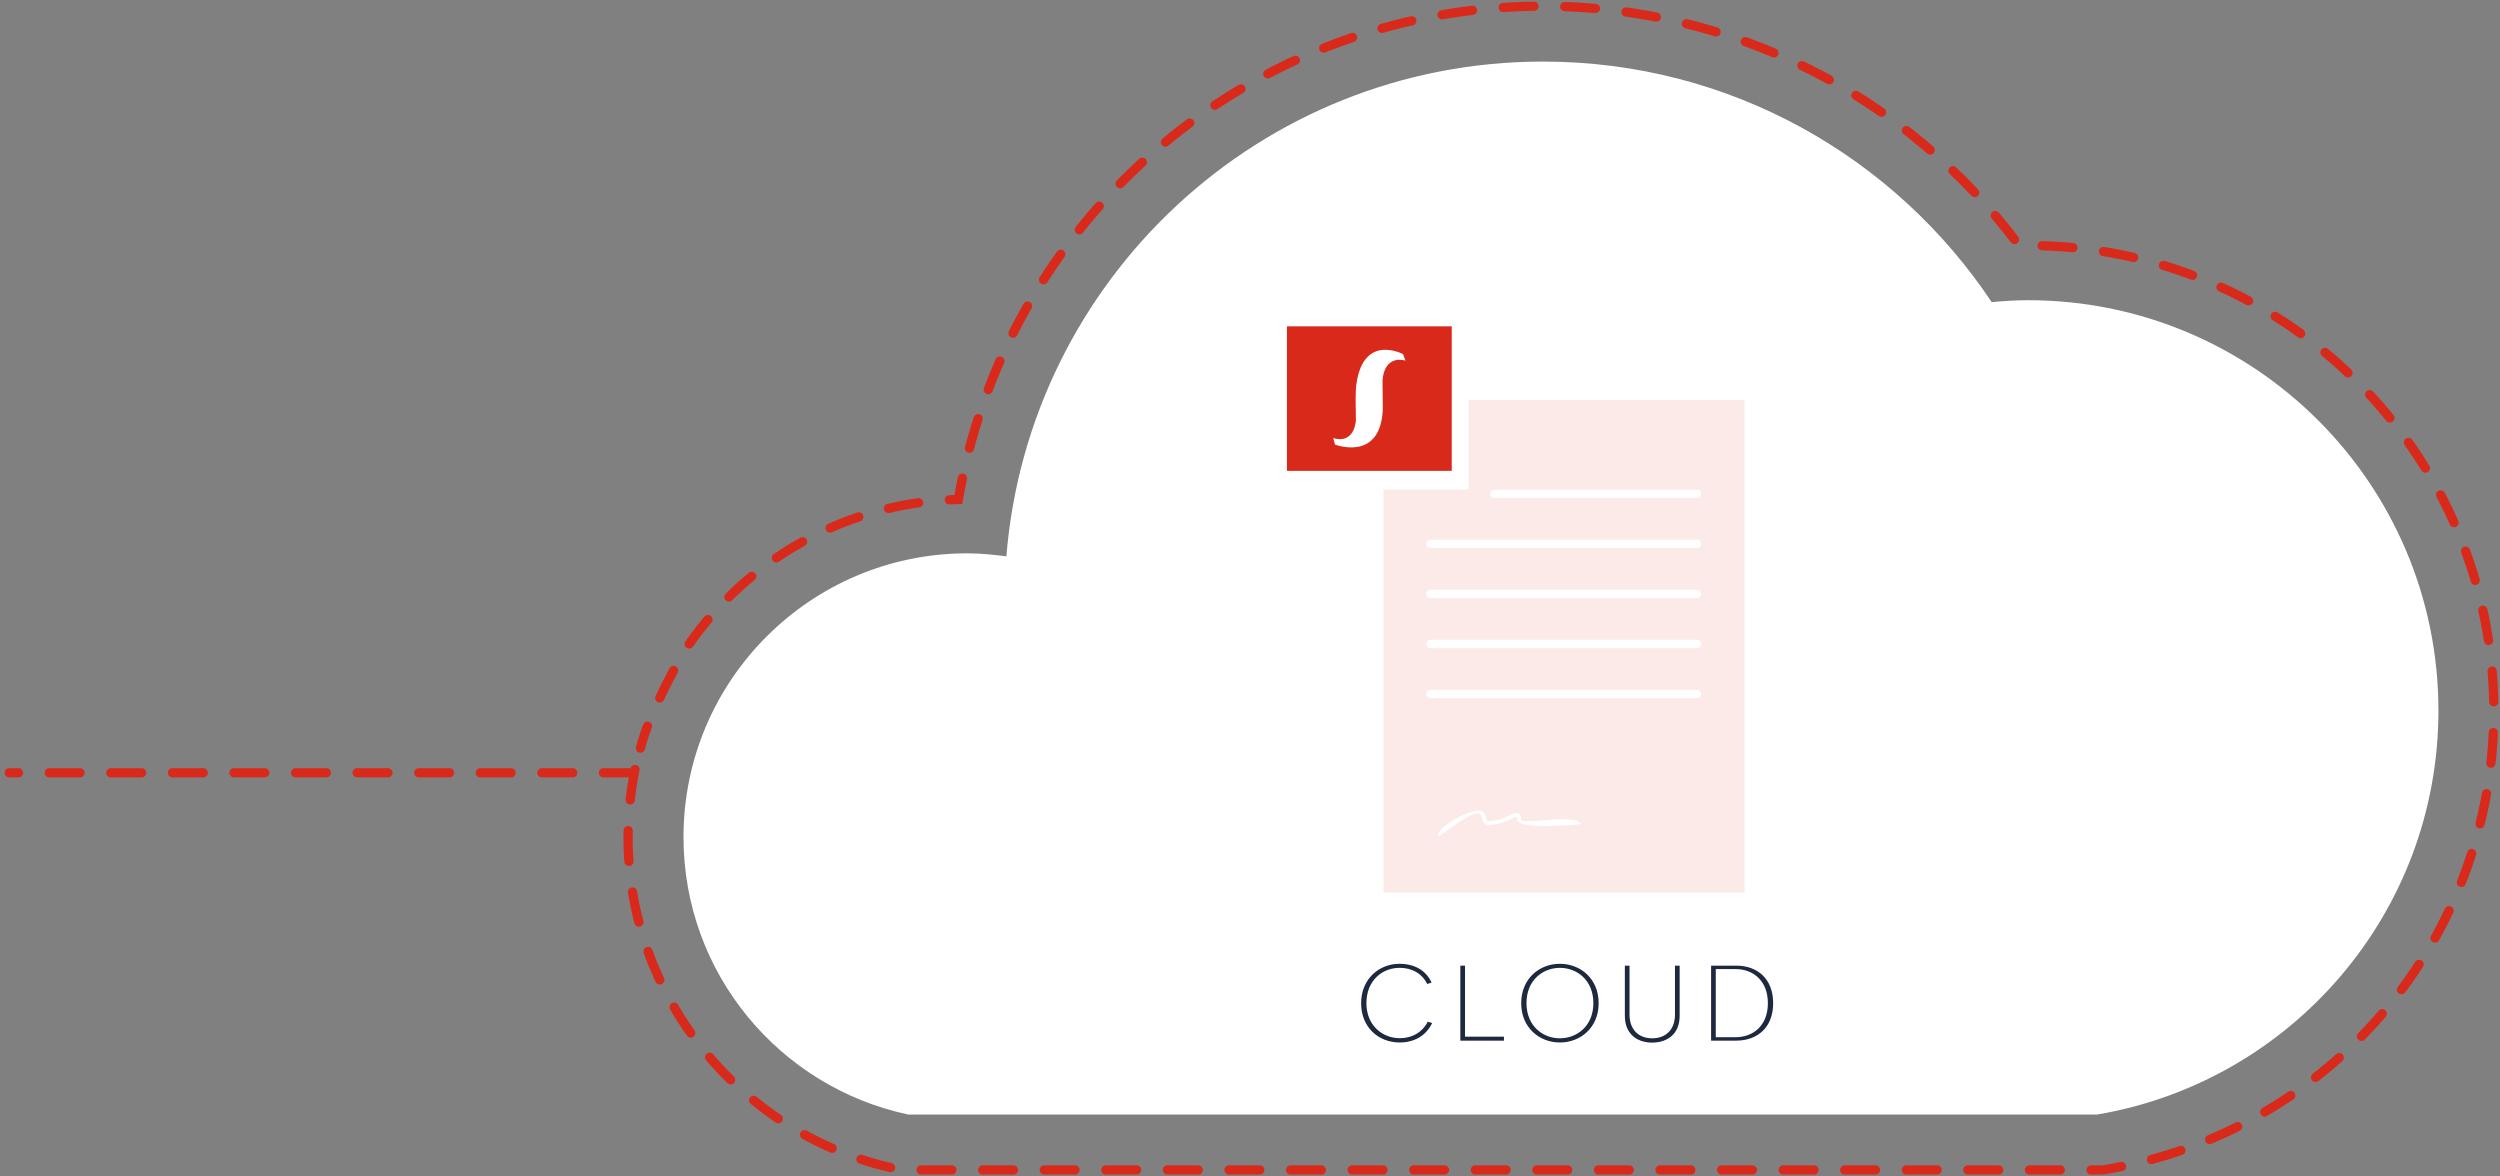
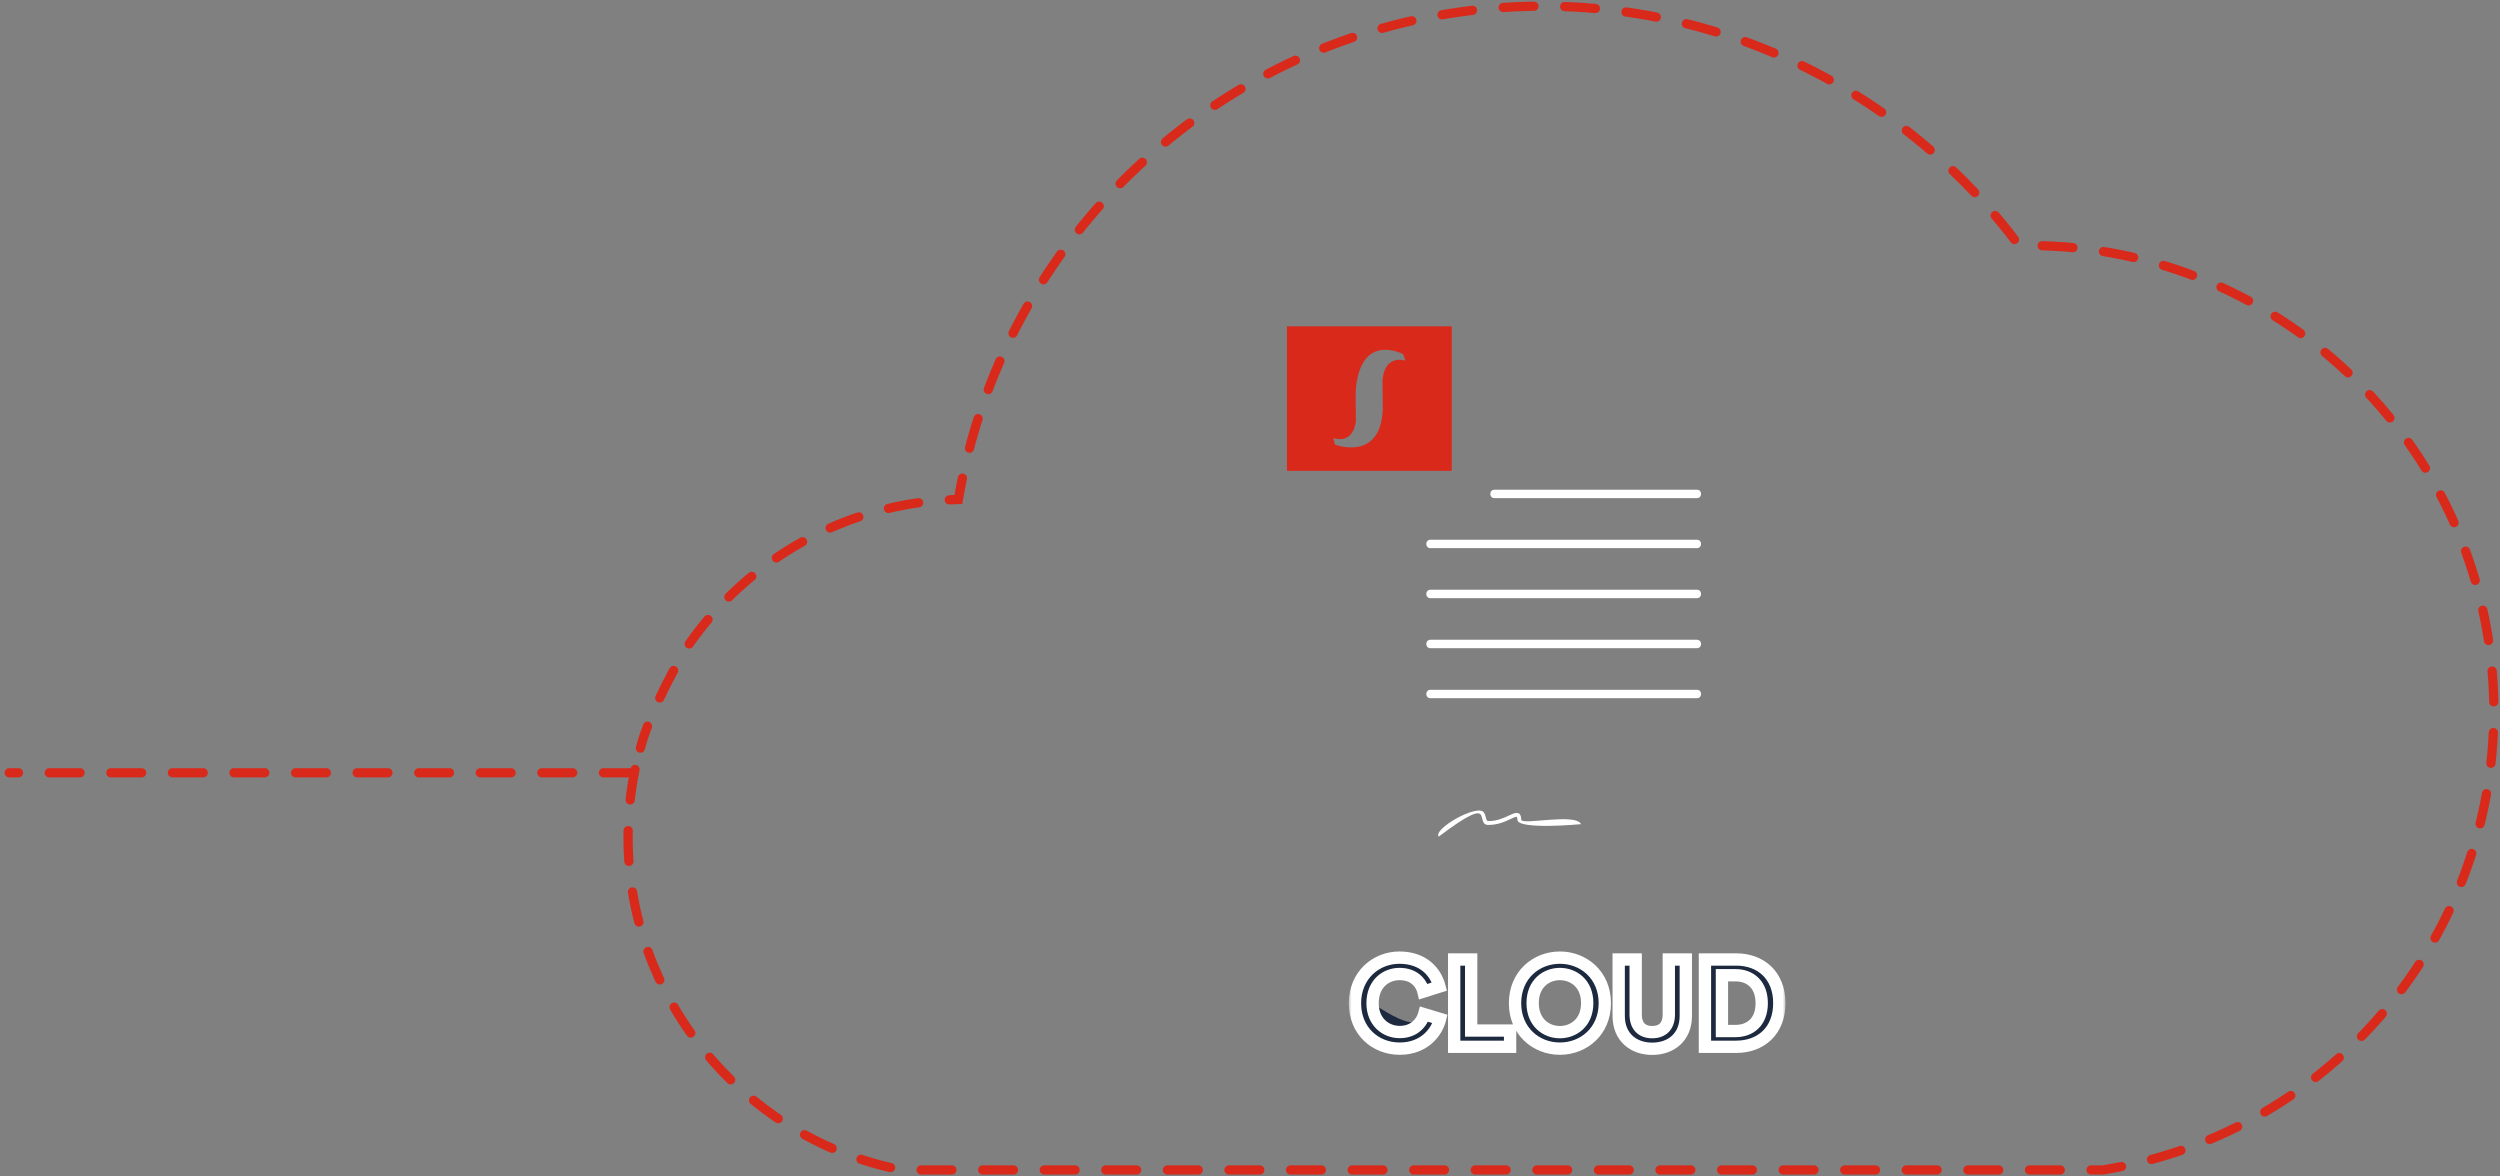
<svg xmlns="http://www.w3.org/2000/svg" width="406" height="191" viewBox="0 0 406 191" fill="none">
  <rect x="0" y="0" width="406" height="191" fill="#808080" stroke="none" />
  <path d="M103 125.5L1.5 125.5" stroke="#D9291B" stroke-width="1.5" stroke-linecap="round" stroke-dasharray="5 5" />
  <path d="M103.123 124.968C102.387 128.551 102 132.26 102 136.058C102 161.75 120.223 184.339 145.321 189.769L146.38 190H341.49L342.335 189.858C378.648 183.628 405 152.339 405 115.45C405 73.772 371.124 39.87 329.492 39.879C328.959 39.879 328.434 39.879 327.918 39.897C309.739 15.45 281.199 1 250.596 1C226.219 1 202.961 10.135 185.112 26.718C169.477 41.239 159.195 60.309 155.638 81.113H155.62C137.465 81.537 121.457 90.823 111.763 104.809C110.712 106.325 105.5 115.5 104 121.5" stroke="#D9291B" stroke-width="1.5" stroke-linecap="round" stroke-dasharray="5 5" />
-   <path d="M323.519 49.812L323.075 49.853L322.827 49.481C307.287 26.153 280.744 10.75 250.592 10.75C205.077 10.75 167.793 45.827 164.183 90.411L164.12 91.194L163.341 91.094C161.262 90.829 159.213 90.612 157.087 90.612C132.06 90.612 111.75 110.919 111.75 135.942C111.75 157.704 127.084 175.854 147.576 180.25H340.526C371.577 174.957 395.25 147.977 395.25 115.388C395.25 79.001 365.749 49.505 329.356 49.505C327.391 49.505 325.463 49.636 323.519 49.812Z" fill="white" stroke="white" stroke-width="1.5" />
-   <path opacity="0.1" d="M283.321 144.963V64.983H238.5V79.5H224.67V144.963H283.321Z" fill="#D9291B" />
  <path d="M242.694 80.899H275.581C276.475 80.899 276.475 79.528 275.581 79.528H242.694C241.8 79.528 241.8 80.899 242.694 80.899Z" fill="white" />
  <path d="M232.302 89.022H275.581C276.476 89.022 276.476 87.651 275.581 87.651H232.302C231.407 87.651 231.407 89.022 232.302 89.022Z" fill="white" />
  <path d="M232.302 97.146H275.581C276.476 97.146 276.476 95.775 275.581 95.775H232.302C231.407 95.775 231.407 97.146 232.302 97.146Z" fill="white" />
  <path d="M232.302 105.269H275.581C276.476 105.269 276.476 103.898 275.581 103.898H232.302C231.407 103.898 231.407 105.269 232.302 105.269Z" fill="white" />
  <path d="M232.302 113.392H275.581C276.476 113.392 276.476 112.021 275.581 112.021H232.302C231.407 112.021 231.407 113.392 232.302 113.392Z" fill="white" />
  <path d="M240.967 131.923C241.149 132.166 241.226 132.463 241.299 132.747C241.38 133.056 241.453 133.344 241.671 133.344C243.108 133.36 244.254 132.82 245.067 132.434C245.549 132.211 245.925 132.032 246.241 132.02C246.747 132 247.022 132.28 247.055 133.12C247.095 134.058 255.927 131.988 256.753 133.843C256.741 133.851 246.5 134.805 246.431 133.145C246.415 132.771 246.362 132.641 246.265 132.645C246.075 132.653 245.747 132.807 245.331 133.002C244.464 133.412 243.246 133.985 241.663 133.969C240.967 133.96 240.838 133.449 240.696 132.901C240.639 132.678 240.578 132.442 240.469 132.296C240.069 131.764 238.781 131.987 233.641 135.869C232.702 134.61 239.911 130.518 240.967 131.923Z" fill="white" />
  <mask id="path-11-outside-1_1808_114" maskUnits="userSpaceOnUse" x="219" y="154" width="71" height="18" fill="black">
    <rect fill="white" x="219" y="154" width="71" height="18" />
    <path d="M227.306 170.3C223.366 170.3 220.046 167.44 220.046 162.92C220.046 158.38 223.466 155.52 227.266 155.52C231.206 155.52 233.186 157.92 233.766 160.22L231.166 161.04C230.846 159.68 229.726 158.18 227.266 158.18C225.126 158.18 222.906 159.7 222.906 162.92C222.906 165.94 225.026 167.6 227.306 167.6C229.726 167.6 230.926 166.02 231.286 164.7L233.866 165.48C233.346 167.64 231.286 170.3 227.306 170.3ZM245.239 170H236.159V155.82H238.919V167.36H245.239V170ZM248.902 162.9C248.902 166.1 251.142 167.62 253.322 167.62C255.522 167.62 257.762 166.1 257.762 162.9C257.762 159.7 255.522 158.18 253.322 158.18C251.142 158.18 248.902 159.7 248.902 162.9ZM246.042 162.92C246.042 158.34 249.482 155.52 253.322 155.52C257.182 155.52 260.622 158.34 260.622 162.92C260.622 167.48 257.182 170.3 253.322 170.3C249.482 170.3 246.042 167.48 246.042 162.92ZM268.315 170.32C265.295 170.32 262.875 168.46 262.875 164.98V155.82H265.635V164.78C265.635 166.64 266.655 167.62 268.315 167.62C269.995 167.62 271.015 166.64 271.015 164.78V155.82H273.775V164.98C273.775 168.46 271.355 170.32 268.315 170.32ZM279.642 167.44H281.842C284.162 167.44 286.102 166.02 286.102 162.92C286.102 159.84 284.182 158.38 281.862 158.38H279.642V167.44ZM281.942 170H276.882V155.82H281.962C286.002 155.82 288.962 158.44 288.962 162.92C288.962 167.4 285.982 170 281.942 170Z" />
  </mask>
-   <path d="M227.306 170.3C223.366 170.3 220.046 167.44 220.046 162.92C220.046 158.38 223.466 155.52 227.266 155.52C231.206 155.52 233.186 157.92 233.766 160.22L231.166 161.04C230.846 159.68 229.726 158.18 227.266 158.18C225.126 158.18 222.906 159.7 222.906 162.92C222.906 165.94 225.026 167.6 227.306 167.6C229.726 167.6 230.926 166.02 231.286 164.7L233.866 165.48C233.346 167.64 231.286 170.3 227.306 170.3ZM245.239 170H236.159V155.82H238.919V167.36H245.239V170ZM248.902 162.9C248.902 166.1 251.142 167.62 253.322 167.62C255.522 167.62 257.762 166.1 257.762 162.9C257.762 159.7 255.522 158.18 253.322 158.18C251.142 158.18 248.902 159.7 248.902 162.9ZM246.042 162.92C246.042 158.34 249.482 155.52 253.322 155.52C257.182 155.52 260.622 158.34 260.622 162.92C260.622 167.48 257.182 170.3 253.322 170.3C249.482 170.3 246.042 167.48 246.042 162.92ZM268.315 170.32C265.295 170.32 262.875 168.46 262.875 164.98V155.82H265.635V164.78C265.635 166.64 266.655 167.62 268.315 167.62C269.995 167.62 271.015 166.64 271.015 164.78V155.82H273.775V164.98C273.775 168.46 271.355 170.32 268.315 170.32ZM279.642 167.44H281.842C284.162 167.44 286.102 166.02 286.102 162.92C286.102 159.84 284.182 158.38 281.862 158.38H279.642V167.44ZM281.942 170H276.882V155.82H281.962C286.002 155.82 288.962 158.44 288.962 162.92C288.962 167.4 285.982 170 281.942 170Z" fill="#1D293F" />
+   <path d="M227.306 170.3C223.366 170.3 220.046 167.44 220.046 162.92C220.046 158.38 223.466 155.52 227.266 155.52C231.206 155.52 233.186 157.92 233.766 160.22L231.166 161.04C230.846 159.68 229.726 158.18 227.266 158.18C225.126 158.18 222.906 159.7 222.906 162.92C229.726 167.6 230.926 166.02 231.286 164.7L233.866 165.48C233.346 167.64 231.286 170.3 227.306 170.3ZM245.239 170H236.159V155.82H238.919V167.36H245.239V170ZM248.902 162.9C248.902 166.1 251.142 167.62 253.322 167.62C255.522 167.62 257.762 166.1 257.762 162.9C257.762 159.7 255.522 158.18 253.322 158.18C251.142 158.18 248.902 159.7 248.902 162.9ZM246.042 162.92C246.042 158.34 249.482 155.52 253.322 155.52C257.182 155.52 260.622 158.34 260.622 162.92C260.622 167.48 257.182 170.3 253.322 170.3C249.482 170.3 246.042 167.48 246.042 162.92ZM268.315 170.32C265.295 170.32 262.875 168.46 262.875 164.98V155.82H265.635V164.78C265.635 166.64 266.655 167.62 268.315 167.62C269.995 167.62 271.015 166.64 271.015 164.78V155.82H273.775V164.98C273.775 168.46 271.355 170.32 268.315 170.32ZM279.642 167.44H281.842C284.162 167.44 286.102 166.02 286.102 162.92C286.102 159.84 284.182 158.38 281.862 158.38H279.642V167.44ZM281.942 170H276.882V155.82H281.962C286.002 155.82 288.962 158.44 288.962 162.92C288.962 167.4 285.982 170 281.942 170Z" fill="#1D293F" />
  <path d="M233.766 160.22L234.066 161.174L234.966 160.89L234.735 159.975L233.766 160.22ZM231.166 161.04L230.192 161.269L230.439 162.318L231.466 161.994L231.166 161.04ZM231.286 164.7L231.575 163.743L230.591 163.445L230.321 164.437L231.286 164.7ZM233.866 165.48L234.838 165.714L235.059 164.796L234.155 164.523L233.866 165.48ZM227.306 169.3C223.887 169.3 221.046 166.857 221.046 162.92H219.046C219.046 168.023 222.844 171.3 227.306 171.3V169.3ZM221.046 162.92C221.046 158.966 223.983 156.52 227.266 156.52V154.52C222.948 154.52 219.046 157.794 219.046 162.92H221.046ZM227.266 156.52C230.689 156.52 232.313 158.55 232.796 160.465L234.735 159.975C234.058 157.29 231.722 154.52 227.266 154.52V156.52ZM233.465 159.266L230.865 160.086L231.466 161.994L234.066 161.174L233.465 159.266ZM232.139 160.811C231.94 159.965 231.487 159.051 230.674 158.345C229.847 157.627 228.713 157.18 227.266 157.18V159.18C228.279 159.18 228.934 159.483 229.362 159.855C229.804 160.239 230.071 160.755 230.192 161.269L232.139 160.811ZM227.266 157.18C225.966 157.18 224.621 157.641 223.594 158.618C222.553 159.608 221.906 161.065 221.906 162.92H223.906C223.906 161.555 224.369 160.642 224.972 160.067C225.591 159.479 226.426 159.18 227.266 159.18V157.18ZM221.906 162.92C221.906 164.677 222.529 166.113 223.553 167.109C224.569 168.097 225.925 168.6 227.306 168.6V166.6C226.406 166.6 225.562 166.273 224.948 165.676C224.343 165.087 223.906 164.183 223.906 162.92H221.906ZM227.306 168.6C230.274 168.6 231.8 166.616 232.25 164.963L230.321 164.437C230.052 165.424 229.177 166.6 227.306 166.6V168.6ZM230.996 165.657L233.576 166.437L234.155 164.523L231.575 163.743L230.996 165.657ZM232.893 165.246C232.462 167.037 230.745 169.3 227.306 169.3V171.3C231.826 171.3 234.229 168.243 234.838 165.714L232.893 165.246ZM245.239 170V171H246.239V170H245.239ZM236.159 170H235.159V171H236.159V170ZM236.159 155.82V154.82H235.159V155.82H236.159ZM238.919 155.82H239.919V154.82H238.919V155.82ZM238.919 167.36H237.919V168.36H238.919V167.36ZM245.239 167.36H246.239V166.36H245.239V167.36ZM245.239 169H236.159V171H245.239V169ZM237.159 170V155.82H235.159V170H237.159ZM236.159 156.82H238.919V154.82H236.159V156.82ZM237.919 155.82V167.36H239.919V155.82H237.919ZM238.919 168.36H245.239V166.36H238.919V168.36ZM244.239 167.36V170H246.239V167.36H244.239ZM247.902 162.9C247.902 164.749 248.557 166.203 249.61 167.19C250.648 168.162 252.007 168.62 253.322 168.62V166.62C252.457 166.62 251.605 166.318 250.978 165.73C250.366 165.157 249.902 164.251 249.902 162.9H247.902ZM253.322 168.62C254.645 168.62 256.008 168.164 257.049 167.191C258.106 166.204 258.762 164.75 258.762 162.9H256.762C256.762 164.25 256.297 165.156 255.684 165.729C255.055 166.316 254.199 166.62 253.322 166.62V168.62ZM258.762 162.9C258.762 161.05 258.106 159.596 257.049 158.609C256.008 157.636 254.645 157.18 253.322 157.18V159.18C254.199 159.18 255.055 159.484 255.684 160.071C256.297 160.644 256.762 161.55 256.762 162.9H258.762ZM253.322 157.18C252.007 157.18 250.648 157.638 249.61 158.61C248.557 159.597 247.902 161.051 247.902 162.9H249.902C249.902 161.549 250.366 160.643 250.978 160.07C251.605 159.482 252.457 159.18 253.322 159.18V157.18ZM247.042 162.92C247.042 158.937 249.988 156.52 253.322 156.52V154.52C248.975 154.52 245.042 157.743 245.042 162.92H247.042ZM253.322 156.52C256.677 156.52 259.622 158.938 259.622 162.92H261.622C261.622 157.742 257.687 154.52 253.322 154.52V156.52ZM259.622 162.92C259.622 166.88 256.679 169.3 253.322 169.3V171.3C257.685 171.3 261.622 168.08 261.622 162.92H259.622ZM253.322 169.3C249.987 169.3 247.042 166.881 247.042 162.92H245.042C245.042 168.079 248.977 171.3 253.322 171.3V169.3ZM262.875 155.82V154.82H261.875V155.82H262.875ZM265.635 155.82H266.635V154.82H265.635V155.82ZM271.015 155.82V154.82H270.015V155.82H271.015ZM273.775 155.82H274.775V154.82H273.775V155.82ZM268.315 169.32C267.005 169.32 265.902 168.918 265.138 168.218C264.386 167.529 263.875 166.474 263.875 164.98H261.875C261.875 166.966 262.573 168.581 263.787 169.692C264.987 170.792 266.604 171.32 268.315 171.32V169.32ZM263.875 164.98V155.82H261.875V164.98H263.875ZM262.875 156.82H265.635V154.82H262.875V156.82ZM264.635 155.82V164.78H266.635V155.82H264.635ZM264.635 164.78C264.635 165.888 264.941 166.878 265.634 167.593C266.331 168.313 267.288 168.62 268.315 168.62V166.62C267.681 166.62 267.298 166.437 267.07 166.202C266.838 165.962 266.635 165.532 266.635 164.78H264.635ZM268.315 168.62C269.348 168.62 270.31 168.315 271.011 167.595C271.708 166.879 272.015 165.888 272.015 164.78H270.015C270.015 165.532 269.811 165.961 269.578 166.2C269.349 166.435 268.961 166.62 268.315 166.62V168.62ZM272.015 164.78V155.82H270.015V164.78H272.015ZM271.015 156.82H273.775V154.82H271.015V156.82ZM272.775 155.82V164.98H274.775V155.82H272.775ZM272.775 164.98C272.775 166.474 272.263 167.528 271.51 168.217C270.743 168.917 269.635 169.32 268.315 169.32V171.32C270.034 171.32 271.656 170.793 272.859 169.693C274.076 168.582 274.775 166.966 274.775 164.98H272.775ZM279.642 167.44H278.642V168.44H279.642V167.44ZM279.642 158.38V157.38H278.642V158.38H279.642ZM276.882 170H275.882V171H276.882V170ZM276.882 155.82V154.82H275.882V155.82H276.882ZM279.642 168.44H281.842V166.44H279.642V168.44ZM281.842 168.44C283.201 168.44 284.534 168.022 285.534 167.065C286.543 166.098 287.102 164.686 287.102 162.92H285.102C285.102 164.254 284.691 165.102 284.15 165.62C283.599 166.148 282.802 166.44 281.842 166.44V168.44ZM287.102 162.92C287.102 161.166 286.549 159.752 285.549 158.779C284.557 157.812 283.229 157.38 281.862 157.38V159.38C282.815 159.38 283.606 159.678 284.154 160.211C284.694 160.738 285.102 161.594 285.102 162.92H287.102ZM281.862 157.38H279.642V159.38H281.862V157.38ZM278.642 158.38V167.44H280.642V158.38H278.642ZM281.942 169H276.882V171H281.942V169ZM277.882 170V155.82H275.882V170H277.882ZM276.882 156.82H281.962V154.82H276.882V156.82ZM281.962 156.82C283.765 156.82 285.249 157.401 286.278 158.406C287.303 159.405 287.962 160.908 287.962 162.92H289.962C289.962 160.452 289.141 158.405 287.675 156.974C286.214 155.549 284.199 154.82 281.962 154.82V156.82ZM287.962 162.92C287.962 164.93 287.299 166.426 286.271 167.421C285.238 168.422 283.747 169 281.942 169V171C284.177 171 286.196 170.278 287.662 168.859C289.134 167.434 289.962 165.39 289.962 162.92H287.962Z" fill="white" mask="url(#path-11-outside-1_1808_114)" />
  <path fill-rule="evenodd" clip-rule="evenodd" d="M235.763 53H209V76.467H235.763V53ZM220.287 62.333C221.464 54.07 227.864 57.516 227.864 57.516L228.239 58.556C224.52 57.659 224.52 61.905 224.52 61.905L224.568 66.485C224.194 75.078 216.804 72.198 216.804 72.198L216.52 71.158C220.051 72.149 220.193 68.279 220.193 68.279C220.207 68.076 220.197 67.603 220.183 66.995C220.152 65.626 220.106 63.569 220.287 62.333Z" fill="#D9291B" />
</svg>